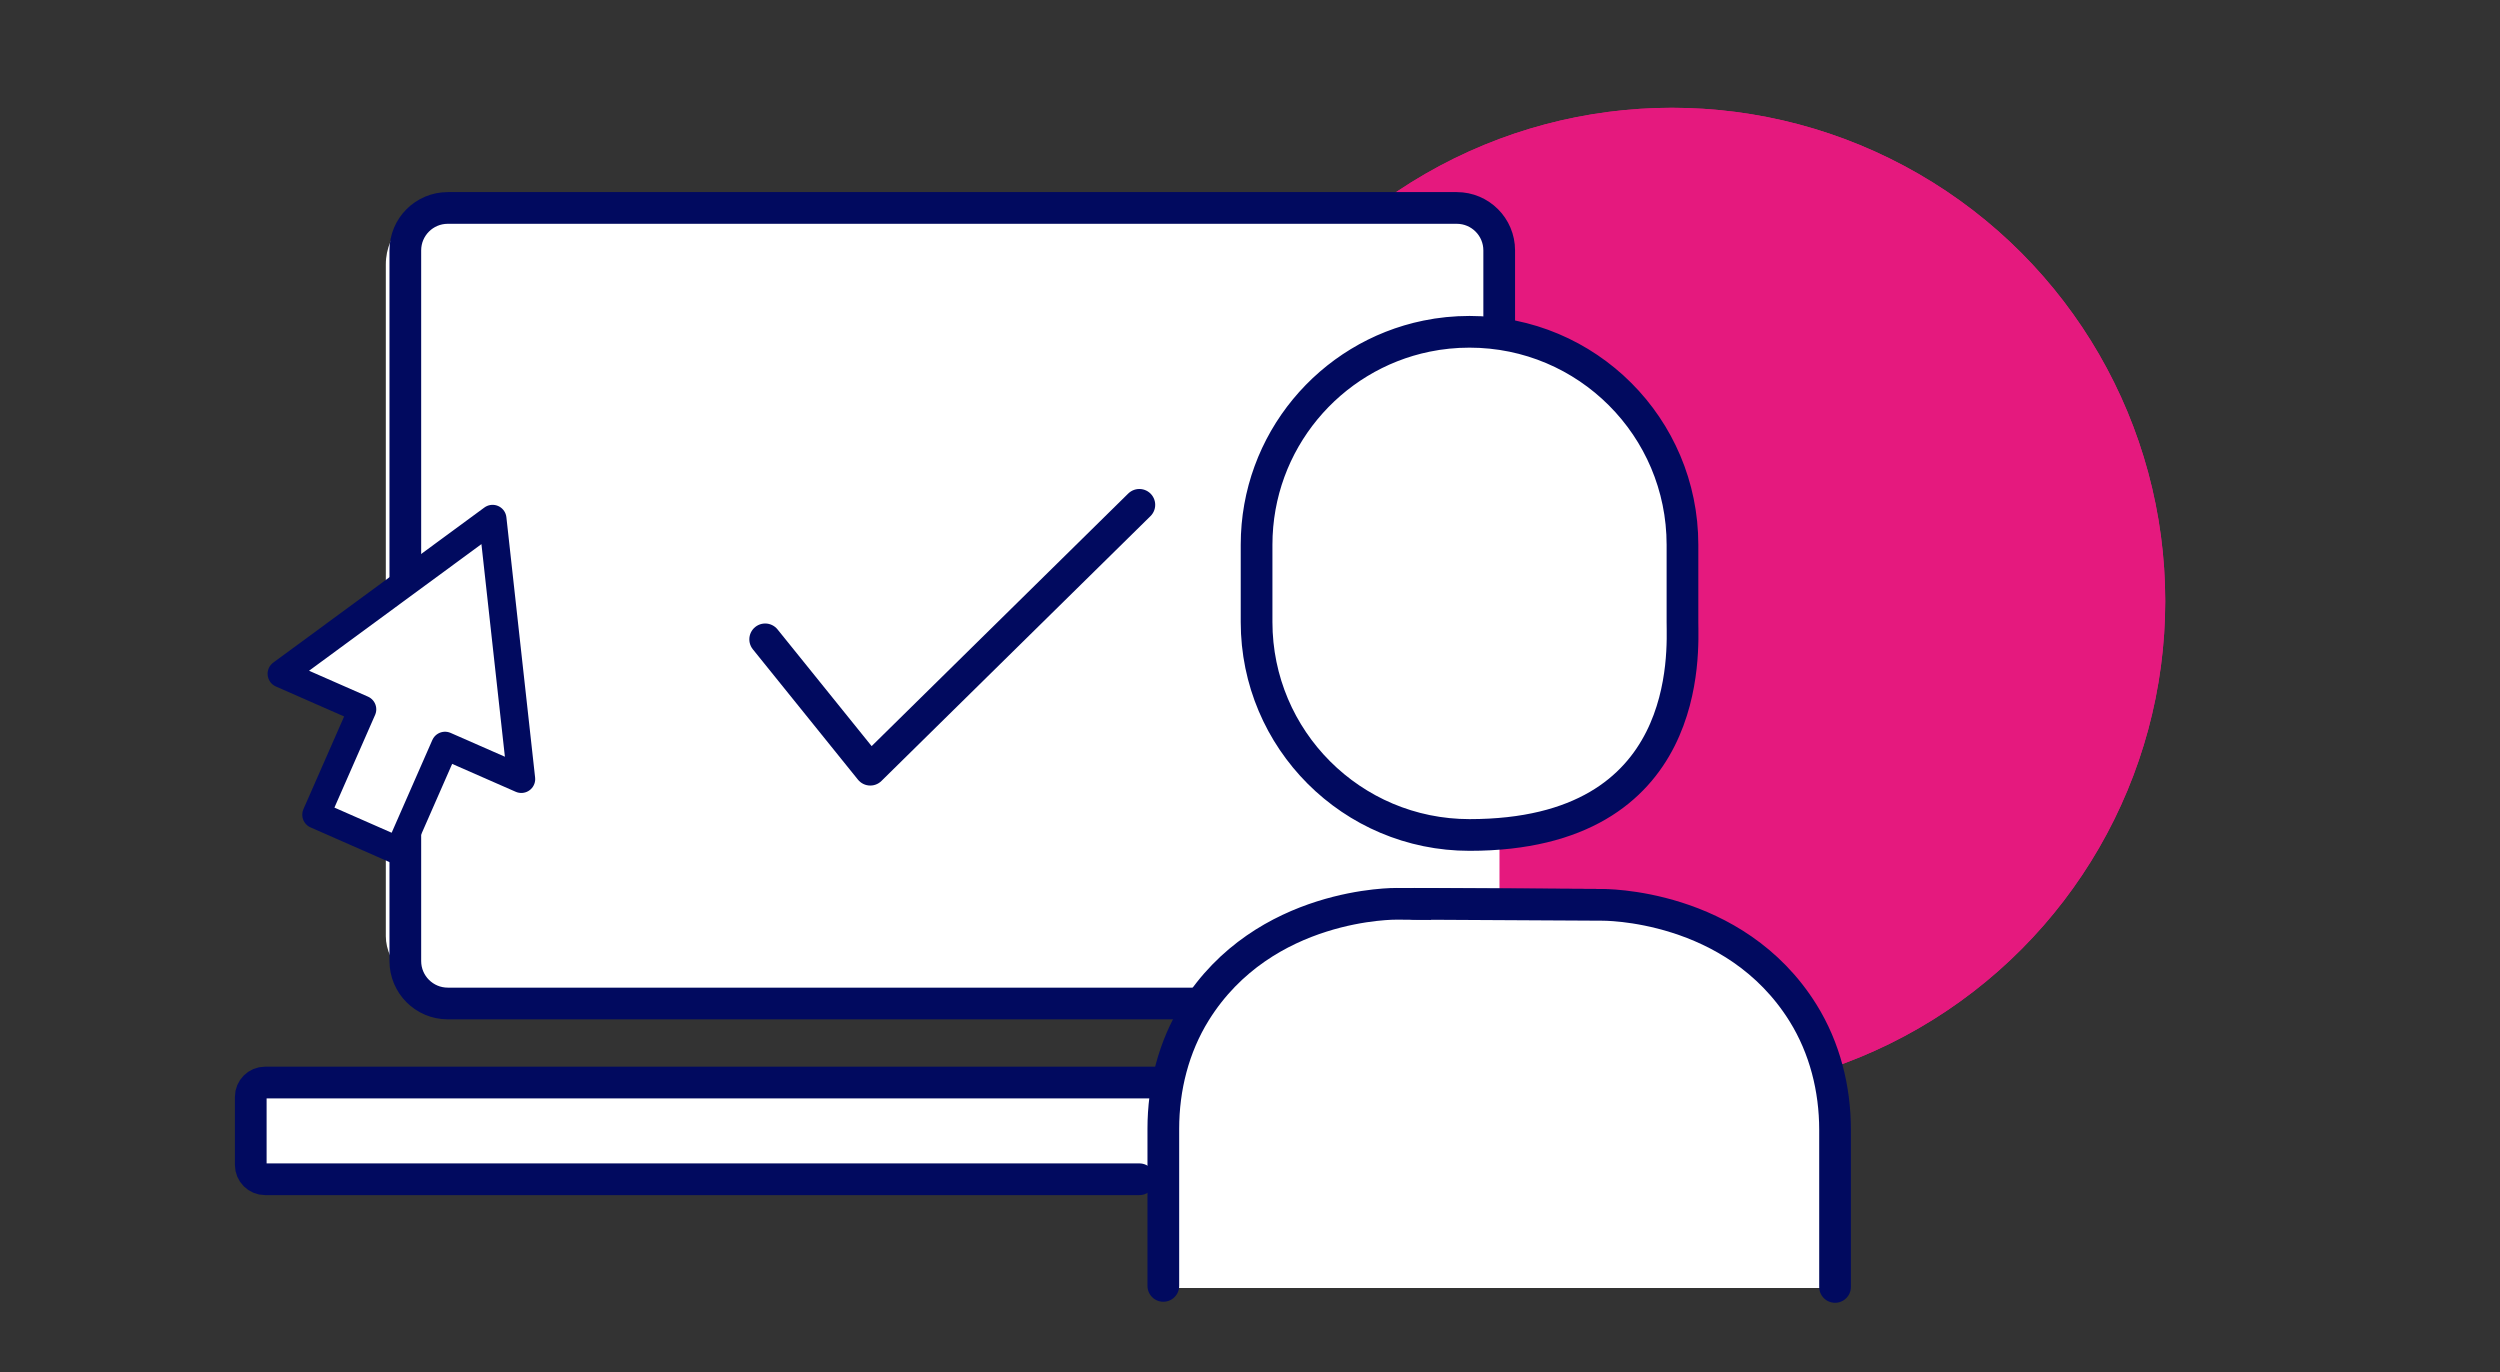
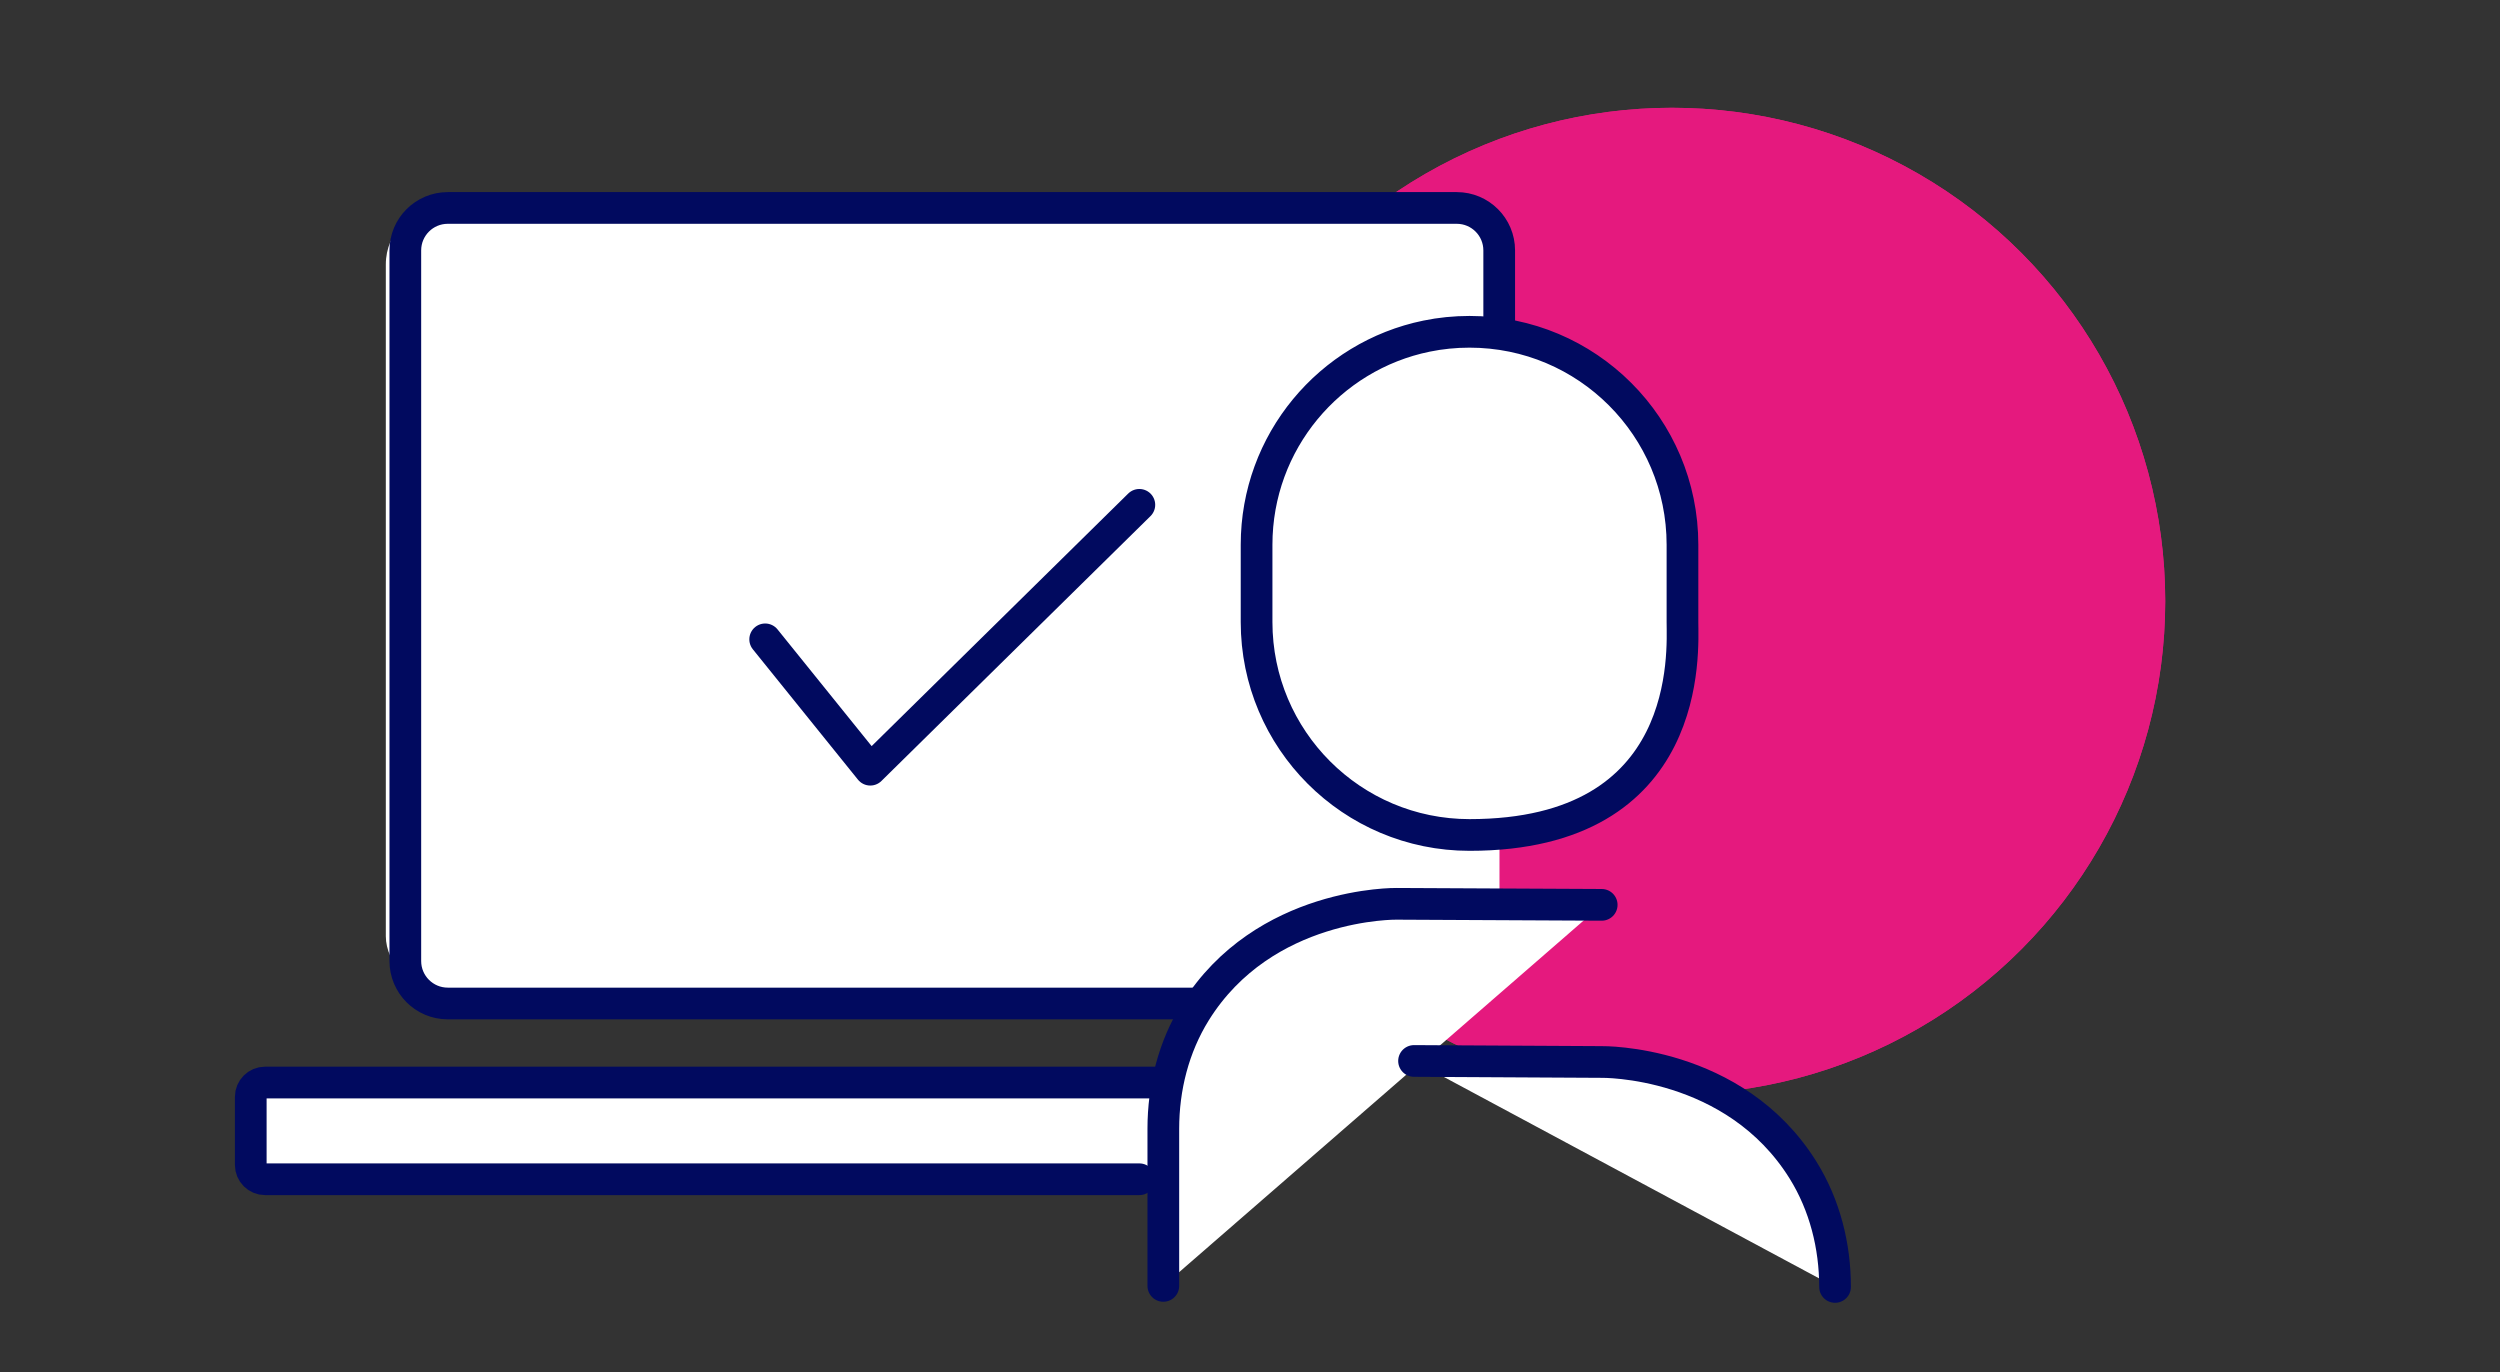
<svg xmlns="http://www.w3.org/2000/svg" class="user-friendly-icon" viewBox="0 0 630.8 346.18" role="img">
  <rect x="0" y="0" width="630.8" height="346.18" fill="#333333" stroke="none" />
  <defs>
    <style>.cls-1{fill:none;stroke:#e5197e;stroke-width:2.61px;}.cls-2,.cls-3,.cls-4{fill:#fff;}.cls-5{fill:#e5197e;}.cls-3{stroke-width:8px;}.cls-3,.cls-4{stroke:#010a5f;stroke-linecap:round;stroke-linejoin:round;}.cls-4{stroke-width:7px;}</style>
  </defs>
  <g id="Ellipse_176">
    <circle class="cls-5" cx="421.86" cy="151.67" r="124.47" />
    <circle class="cls-1" cx="421.86" cy="151.67" r="123.17" />
  </g>
-   <path class="cls-2" d="M314.41,247.99h126.09c12.61,0,22.85,10.24,22.85,22.85v54.15h-166v-59.94c0-9.42,7.64-17.06,17.06-17.06Z" />
  <rect class="cls-2" x="97.35" y="51.99" width="281" height="199" rx="14.74" ry="14.74" />
  <path class="cls-3" d="M315.63,273.14H66.89c-2,0-3.62,1.62-3.62,3.62v17.17c0,2,1.62,3.62,3.62,3.62h220.6" />
  <path class="cls-3" d="M378.28,110.17V63.18c0-5.91-4.79-10.71-10.71-10.71H112.98c-5.91,0-10.71,4.79-10.71,10.71V242.49c0,5.91,4.79,10.71,10.71,10.71h241.11" />
  <polyline class="cls-3" points="193.07 161.32 219.59 194.21 287.48 127.38" />
-   <polygon class="cls-4" points="131.54 196.58 127.91 163.73 124.29 130.88 97.65 150.45 71.02 170.01 91.44 178.98 79.77 205.57 100.62 214.73 112.29 188.13 131.54 196.58" />
  <path class="cls-3" d="M293.53,324.46v-39.65c0-10.36,2.59-20.64,8.05-29.44,17.32-27.87,50.82-27.32,50.82-27.32l51.74,.26" />
  <path class="cls-3" d="M359.96,84.81c3.5-.72,7.12-1.09,10.83-1.09h0c29.68,0,53.73,24.06,53.73,53.73v19.5c0,7.08,3.06,53.73-53.73,53.73h0c-29.68,0-53.73-24.06-53.73-53.73v-19.5c0-25.97,18.42-47.63,42.9-52.64" />
-   <path class="cls-3" d="M463.02,324.72v-39.65c0-10.36-2.59-20.64-8.05-29.44-17.32-27.87-50.82-27.32-50.82-27.32l-47.36-.26" />
+   <path class="cls-3" d="M463.02,324.72c0-10.36-2.59-20.64-8.05-29.44-17.32-27.87-50.82-27.32-50.82-27.32l-47.36-.26" />
</svg>